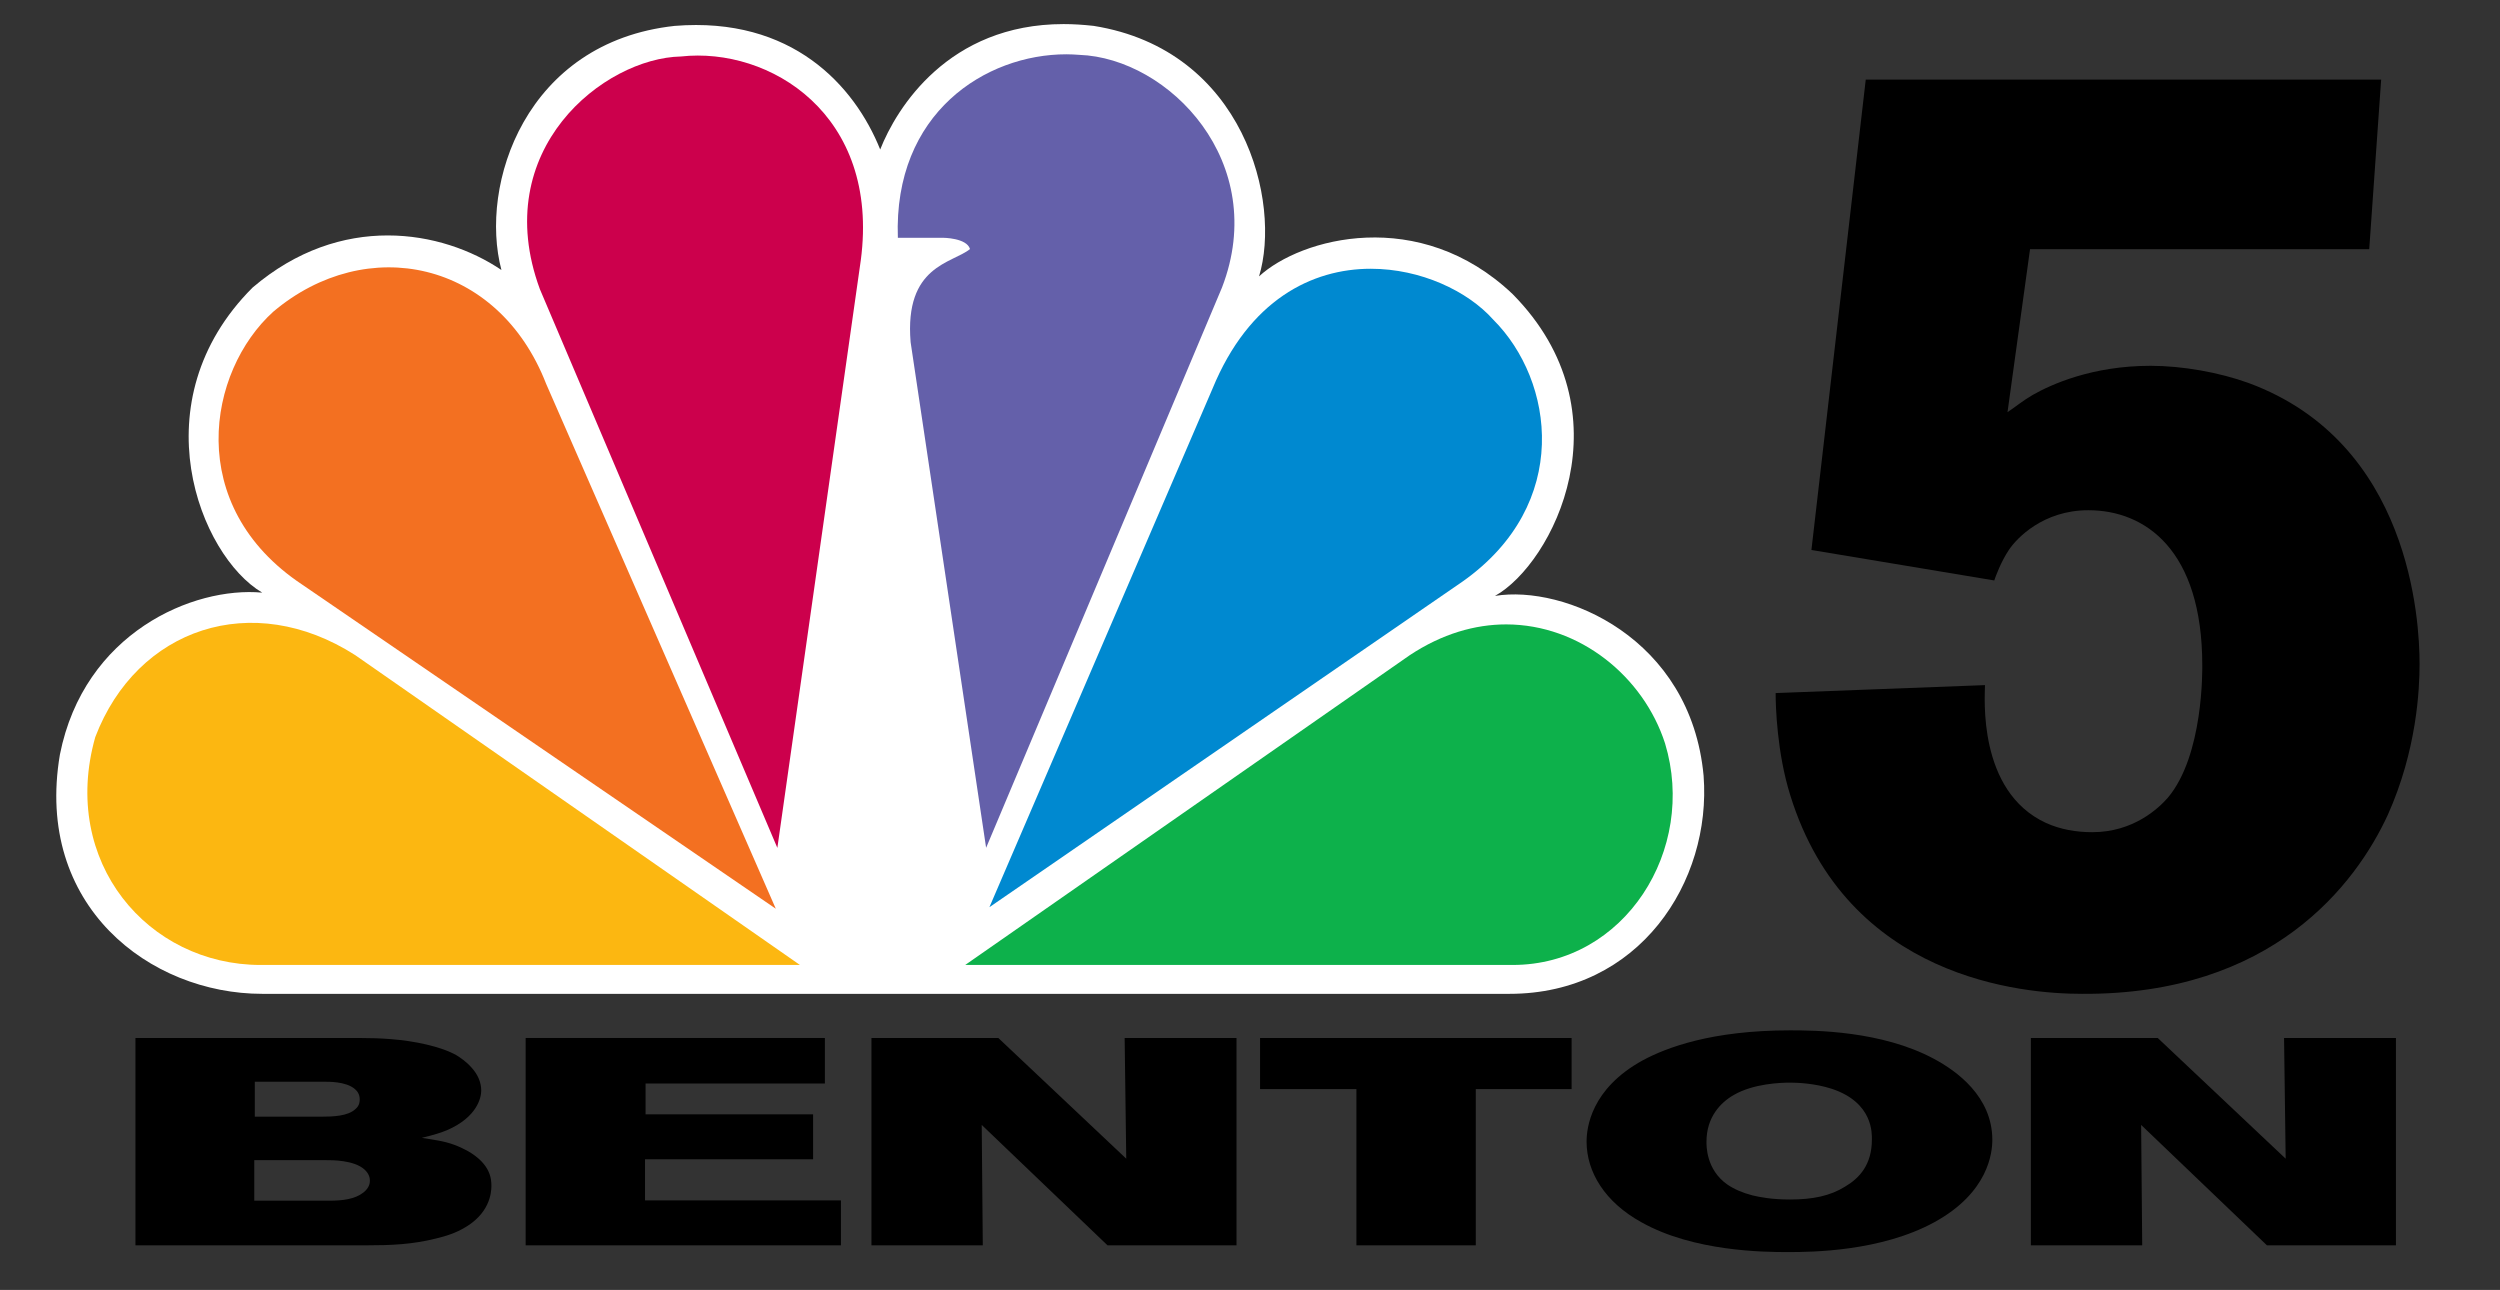
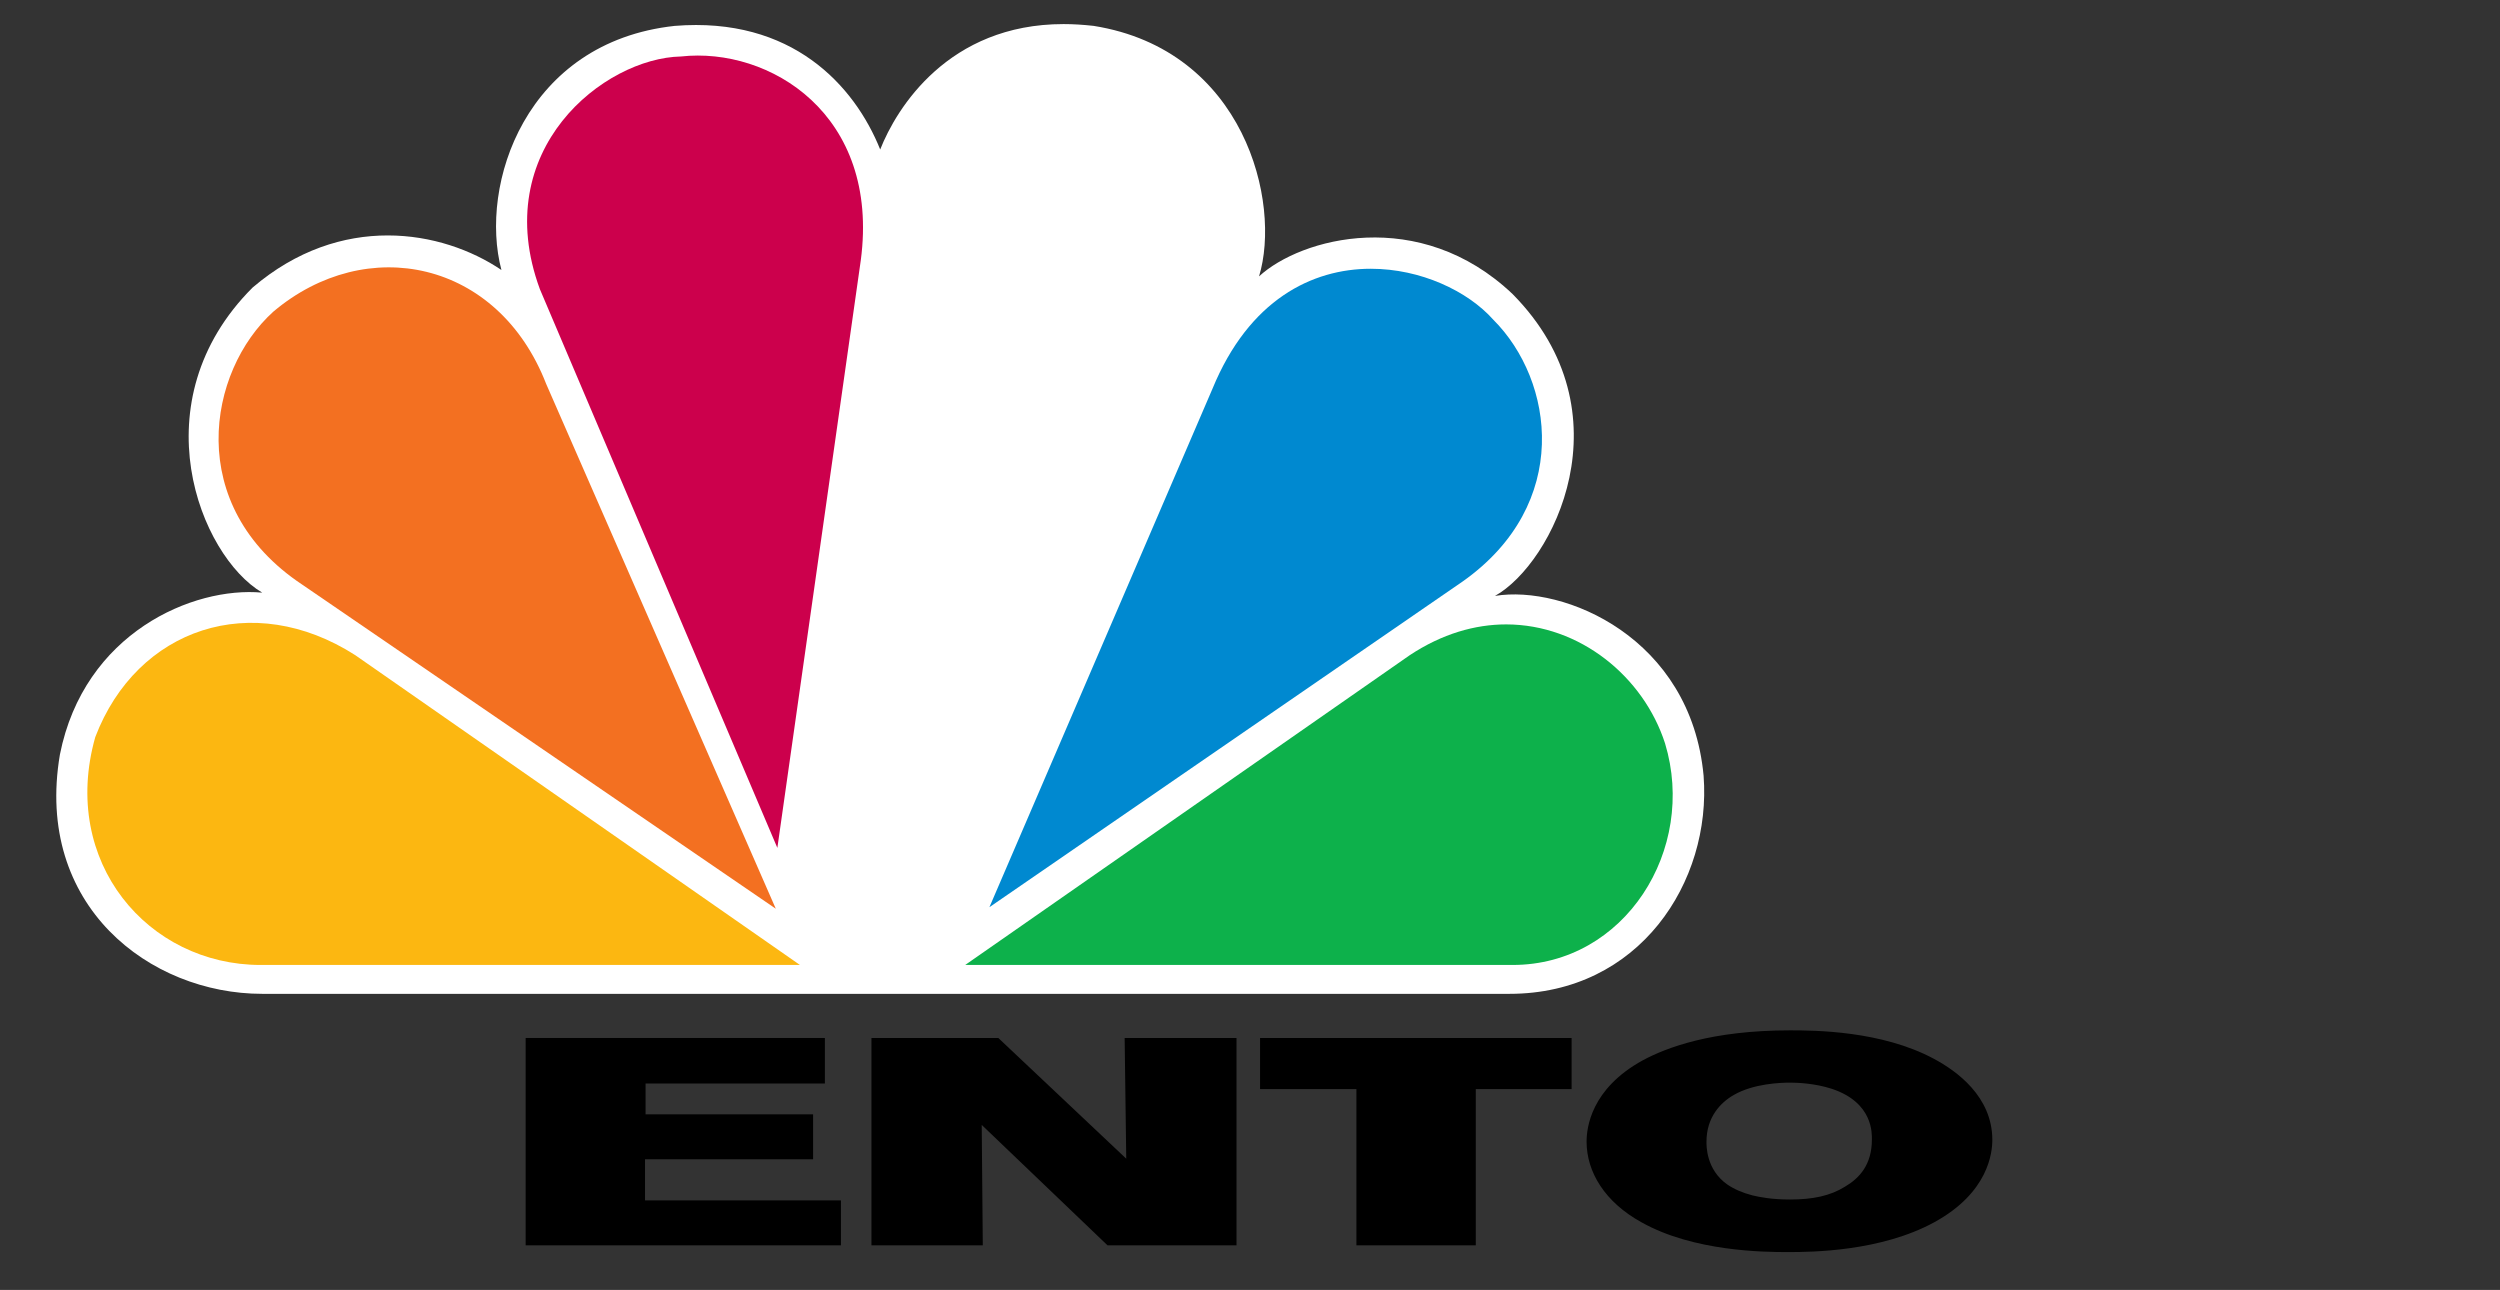
<svg xmlns="http://www.w3.org/2000/svg" version="1.1" id="Layer_1" x="0px" y="0px" width="432.155px" height="222.986px" viewBox="0 0 432.155 222.986" enable-background="new 0 0 432.155 222.986" xml:space="preserve">
  <rect x="0" y="0" width="432.155" height="222.986" fill="#333333" stroke="none" />
  <path fill="#FFFFFF" d="M152.152,25.842c-4.44-11.061-15.258-23.008-35.521-21.367C90.822,7.274,82.777,31.951,86.678,46.672  c-10.28-6.944-27.76-9.998-43.018,3.04c-19.7,19.7-9.164,46.342,1.668,52.733c-11.935-1.103-30.799,6.943-34.972,27.988  c-4.44,26.129,15.528,41.364,34.972,41.364h215.601c22.483,0,34.958-19.404,33.559-37.704  c-2.207-23.883-24.114-33.047-36.062-31.083c9.983-5.557,23.317-31.66,3.041-52.182c-16.094-15.272-36.612-9.715-43.825-3.054  c3.888-12.757-2.489-39.129-28.594-43.301c-1.803-0.201-3.539-0.31-5.195-0.31C163.925,4.167,154.965,18.697,152.152,25.842" />
  <path fill="#F37021" d="M47.251,53.87c-11.382,10.28-15.526,33.572,4.993,47.188l81.863,56.028L94.414,66.37  C86.098,44.963,63.345,40.294,47.251,53.87" />
  <path fill="#CC004C" d="M117.719,9.763c-13.309,0.27-33.289,16.079-24.396,40.218l41.052,96.585L148.8,44.977  C152.138,19.734,132.99,8.082,117.719,9.763" />
-   <path fill="#6460AA" d="M155.206,41.102h7.764c0,0,4.145,0,4.708,1.951c-3.055,2.489-11.368,2.8-10.267,16.093l13.051,87.406  l40.771-96.839c8.341-21.622-9.165-39.68-24.692-40.232c-0.726-0.053-1.453-0.095-2.206-0.095  C170.397,9.386,154.427,19.492,155.206,41.102" />
  <path fill="#0089D0" d="M209.594,67.192L171.03,156.82l81.836-56.324c18.866-13.348,15.824-34.689,5.263-45.238  c-4.428-4.965-12.555-8.8-21.165-8.8C226.789,46.457,215.905,51.839,209.594,67.192" />
  <path fill="#0DB14B" d="M243.703,113.25l-76.855,53.554h94.632c19.415,0,31.89-19.971,26.345-38.296  c-3.714-11.518-14.707-20.56-27.463-20.573C254.992,107.936,249.3,109.55,243.703,113.25" />
  <path fill="#FCB711" d="M45.045,166.805h93.234L61.406,113.25c-17.761-11.384-37.729-4.723-44.939,14.167  C10.357,149.043,25.615,166.805,45.045,166.805" />
  <g>
-     <path d="M412.755,140.876c-5.498,11.909-19.927,31.148-52.908,30.921c-10.077,0-40.539-2.521-50.388-34.356   c-2.29-7.329-2.52-15.345-2.52-17.635l36.188-1.375c0,1.832-1.373,18.323,10.535,23.819c2.521,1.146,5.269,1.604,8.017,1.604   c7.101,0,11.452-4.123,13.056-5.955c6.184-7.329,5.954-22.216,5.954-22.903c0-19.926-9.848-26.797-19.696-26.797   c-7.787,0-12.368,4.811-13.742,6.872c-1.374,2.062-2.291,4.581-2.52,5.268l-31.606-5.268l9.391-81.308h89.095l-2.062,29.316   h-58.634l-3.894,28.171c1.375-0.916,2.749-2.061,4.352-2.977c3.207-1.832,10.307-5.039,20.385-5.039   c5.497,0,11.91,1.146,16.948,2.978c27.943,10.307,29.546,40.997,29.546,48.555C418.251,119.117,417.793,129.653,412.755,140.876z" />
-   </g>
+     </g>
  <g>
-     <path d="M79.856,212.478c-1.758,0.965-3.701,1.421-4.534,1.624c-4.071,1.016-7.68,1.168-11.937,1.168H23.413v-35.841h38.677   c1.851,0,3.701,0.051,5.552,0.203c3.886,0.305,8.513,1.219,11.289,2.792c0.555,0.355,1.666,1.066,2.591,2.132   c1.11,1.219,1.666,2.59,1.666,3.96c0,1.168-0.648,4.569-5.922,6.854c-1.018,0.406-2.036,0.762-4.349,1.32l2.776,0.457   c2.035,0.354,3.608,0.964,5.182,1.827c3.979,2.284,4.071,4.874,4.071,6.041C84.946,206.183,84.668,209.939,79.856,212.478z    M63.016,202.172c-1.851-1.675-5.737-1.624-6.569-1.624H43.955v7.005h12.954c2.313,0,4.441-0.254,5.922-1.421   c1.018-0.813,1.11-1.625,1.11-2.031C63.941,203.695,63.849,202.934,63.016,202.172z M61.35,188.262   c-1.573-1.37-4.719-1.269-5.459-1.269H44.047v6.041h11.381c2.221,0,4.719-0.102,6.014-1.32c0.74-0.609,0.74-1.37,0.74-1.675   C62.183,189.125,61.72,188.566,61.35,188.262z" />
    <path d="M90.866,215.27v-35.841h51.724v7.869h-30.997v5.33h28.962v7.768H111.5v7.106h33.866v7.768H90.866z" />
    <path d="M191.446,215.27l-21.744-20.814l0.186,20.814h-19.246v-35.841h21.929l22.114,20.865l-0.277-20.865h19.339v35.841H191.446z" />
    <path d="M255.106,188.262v27.008h-20.634v-27.008h-16.655v-8.833h53.853v8.833H255.106z" />
    <path d="M334.404,211.259c-9.253,5.077-21.189,5.179-25.353,5.179c-4.164,0-16.285-0.102-25.261-5.128   c-6.385-3.503-9.53-8.731-9.53-13.96c0-2.387,0.74-9.139,9.715-14.063c4.071-2.183,11.844-5.179,25.445-5.179   c4.257,0,15.823,0.051,24.891,4.925c3.887,2.081,10.086,6.498,10.086,14.012C344.397,199.228,343.749,206.132,334.404,211.259z    M316.638,188.211c-2.961-0.964-6.015-1.065-7.218-1.065c-1.572,0-6.291,0.152-9.715,2.132c-2.313,1.32-4.719,3.858-4.719,8.072   c0,0.659-0.093,4.822,3.608,7.411c1.202,0.813,2.591,1.422,4.349,1.879c1.295,0.305,3.331,0.71,6.477,0.71   c3.887,0,6.94-0.608,9.531-2.233c2.498-1.472,4.626-3.808,4.626-8.122C323.577,196.029,323.856,190.598,316.638,188.211z" />
-     <path d="M391.865,215.27l-21.745-20.814l0.186,20.814h-19.246v-35.841h21.93l22.114,20.865l-0.277-20.865h19.339v35.841H391.865z" />
  </g>
</svg>